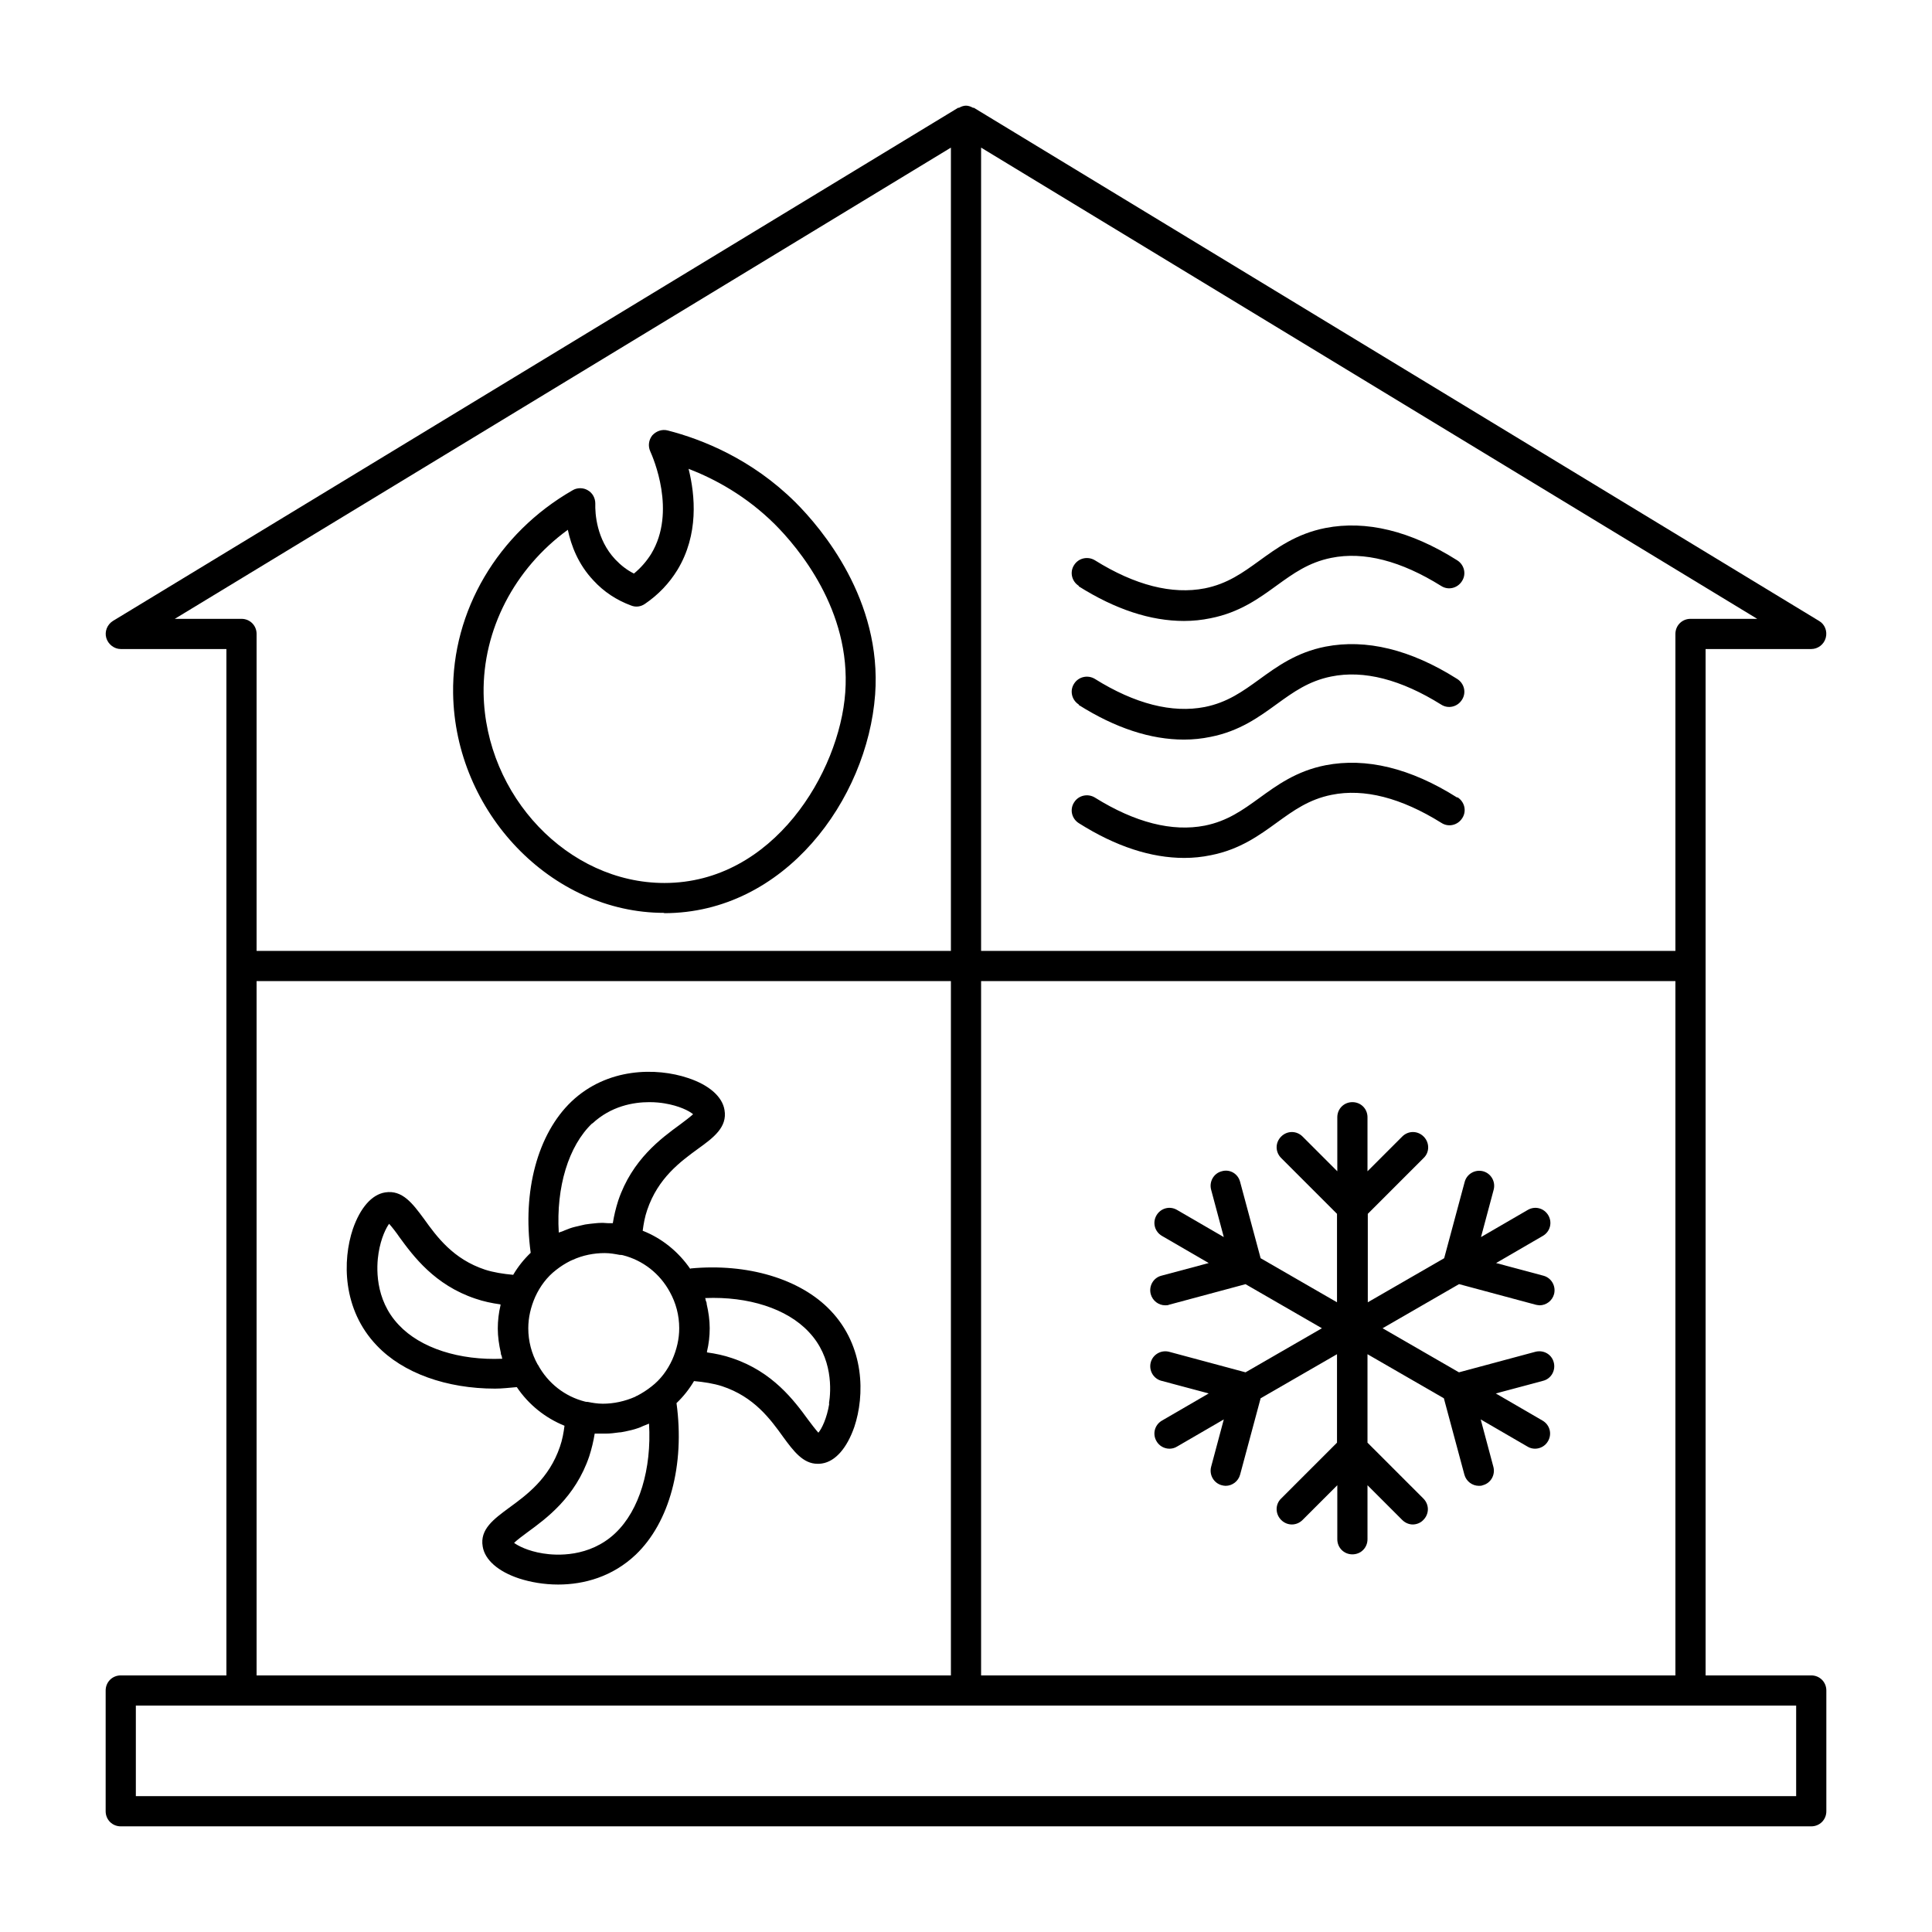
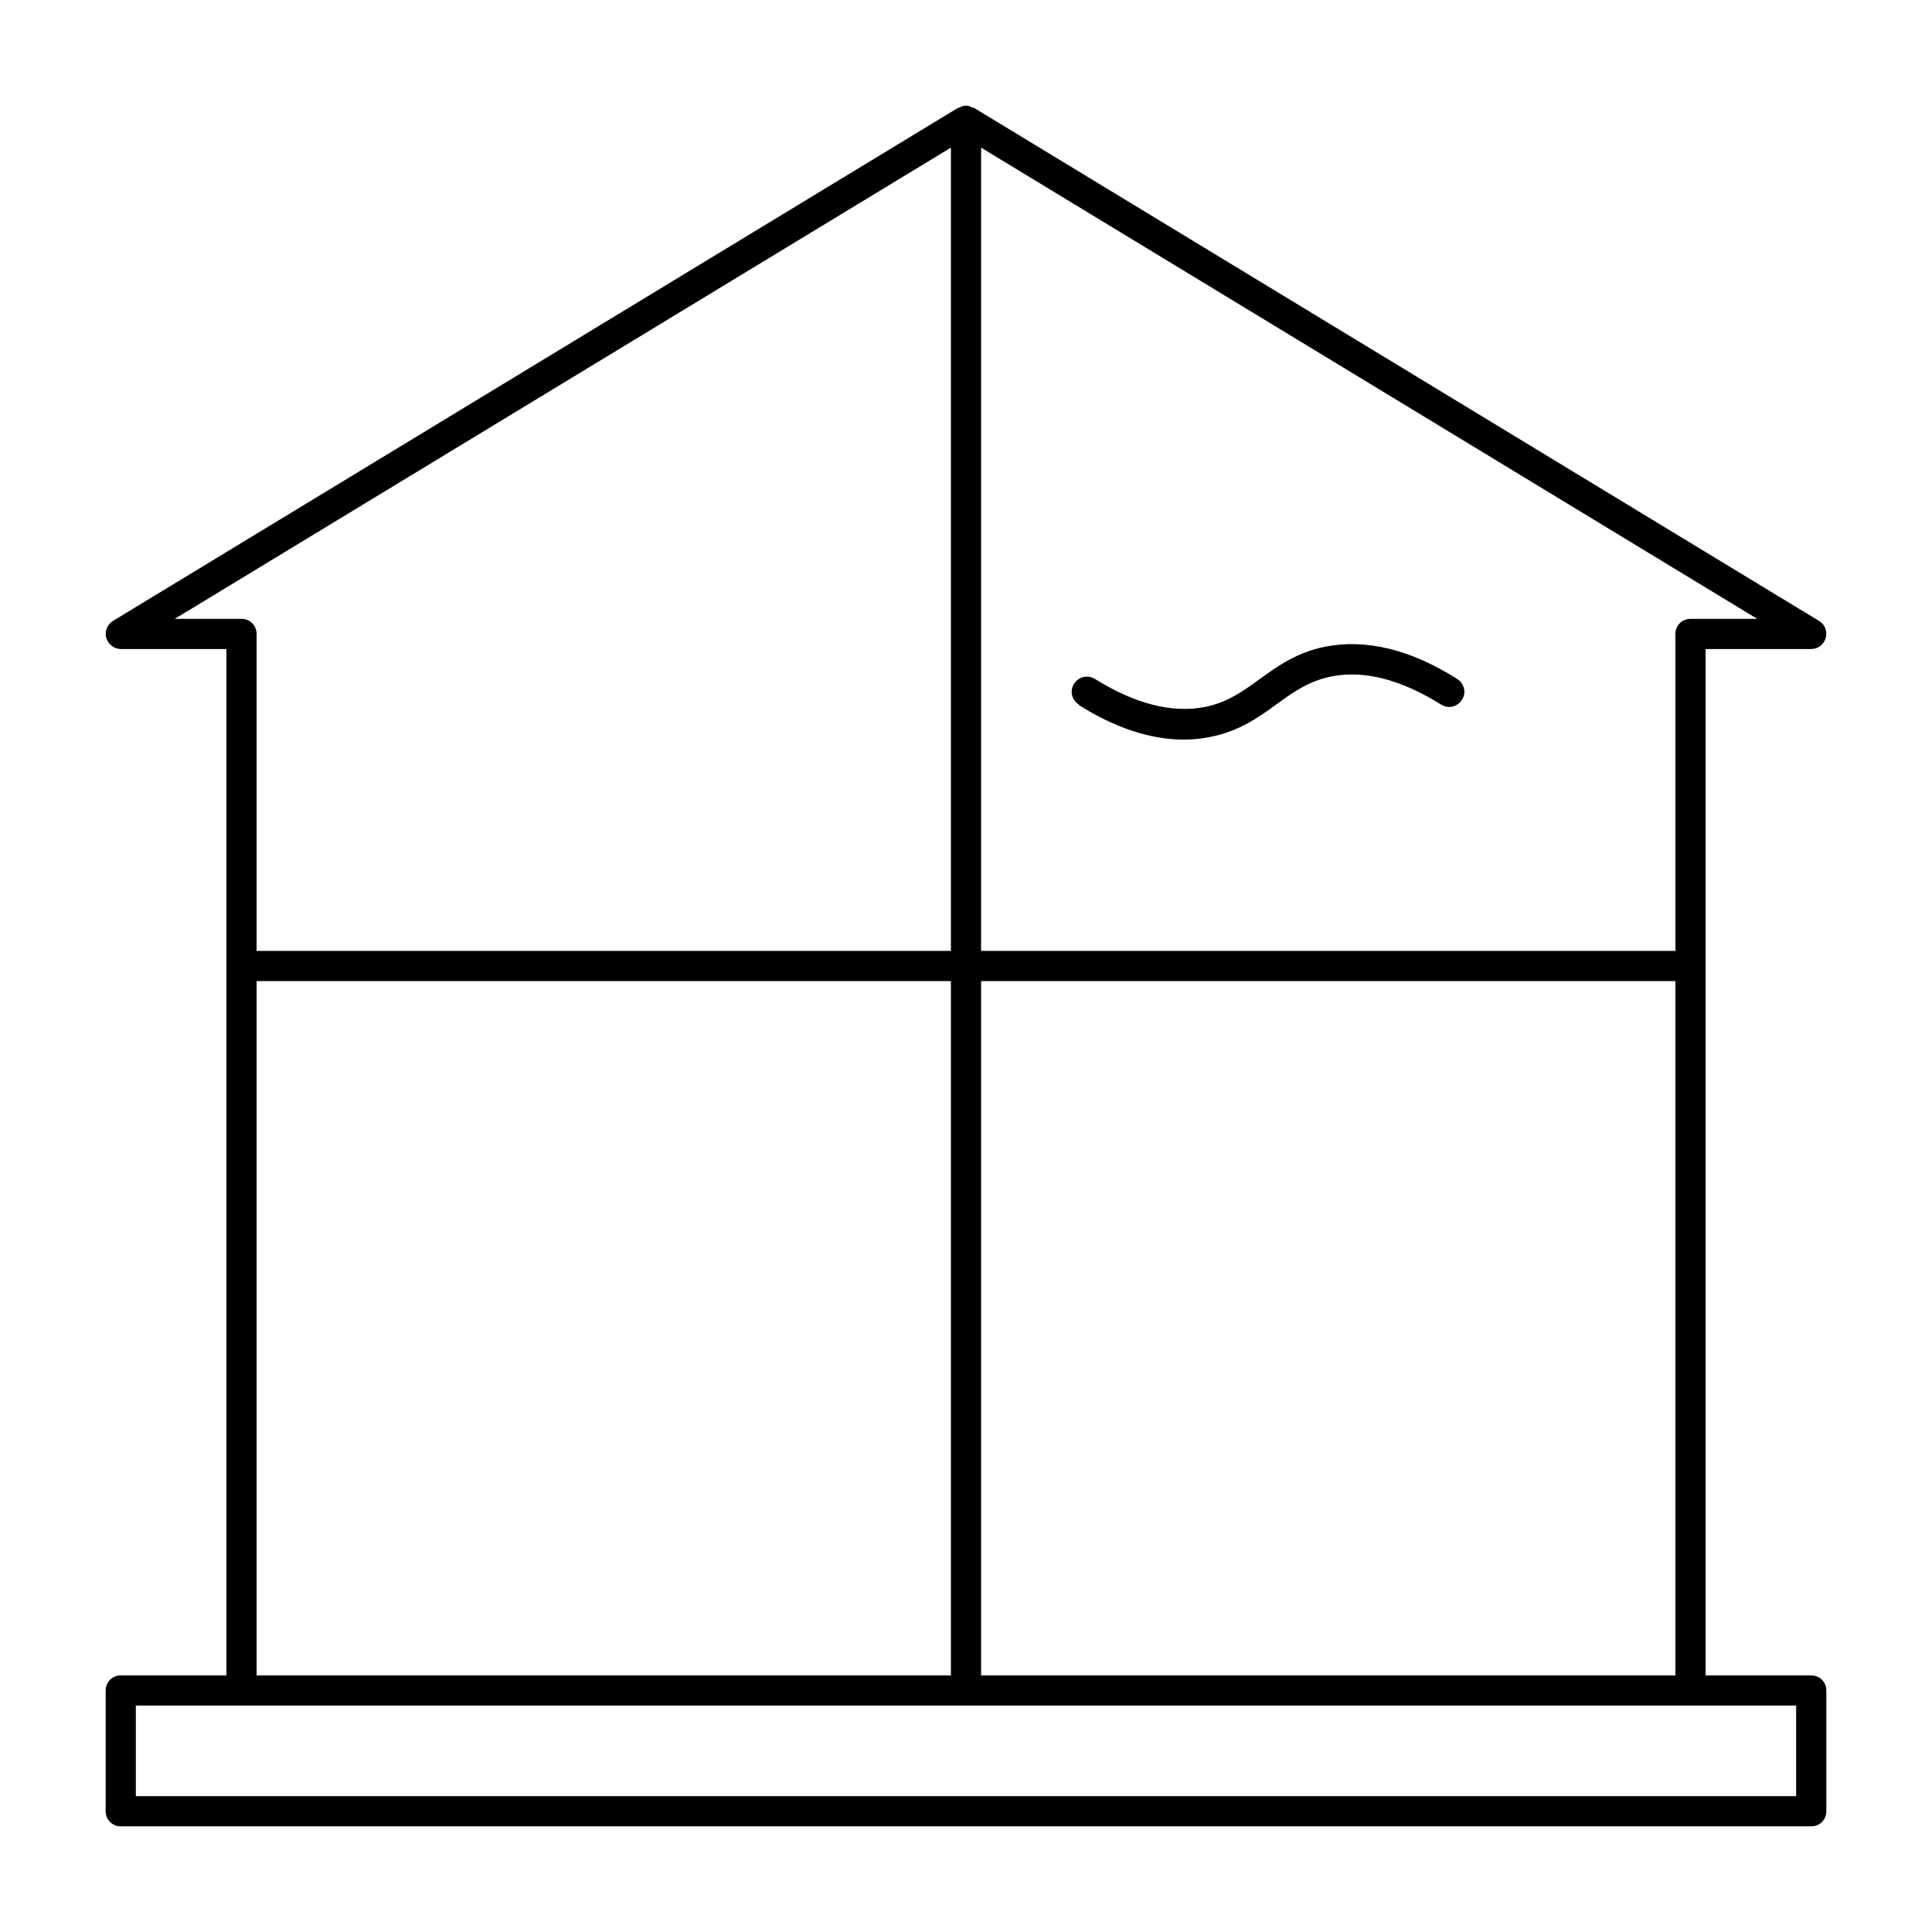
<svg xmlns="http://www.w3.org/2000/svg" id="Layer_1" viewBox="0 0 64 64" data-name="Layer 1">
  <path d="m60 55.5h-3.5v-34h3.5c.22 0 .42-.15.48-.37s-.03-.45-.22-.56l-28-17s-.02 0-.03 0c-.07-.04-.15-.07-.23-.07s-.16.03-.23.07c0 0-.02 0-.03 0l-28 17c-.19.12-.28.35-.22.56s.26.37.48.37h3.5v34h-3.5c-.28 0-.5.22-.5.5v4c0 .28.22.5.5.5h56c.28 0 .5-.22.5-.5v-4c0-.28-.22-.5-.5-.5zm-27.5-23h23v23h-23zm23.5-12c-.28 0-.5.22-.5.5v10.5h-23v-26.61l25.71 15.61zm-50.21 0 25.71-15.61v26.61h-23v-10.5c0-.28-.22-.5-.5-.5zm2.71 12h23v23h-23zm51 27h-55v-3h55z" />
-   <path d="m22 30.25c3.99 0 6.73-3.76 6.99-7.24.23-3.14-1.77-5.5-2.64-6.37-1.45-1.44-3.1-2.09-4.23-2.38-.19-.05-.38.02-.51.16-.12.15-.15.35-.07.53.09.2.88 2 .03 3.4-.15.24-.34.46-.57.65-.24-.12-.44-.28-.62-.47-.62-.66-.67-1.52-.66-1.85 0-.18-.09-.35-.25-.44-.15-.09-.35-.09-.5 0-2.48 1.42-4 4-3.96 6.73.06 3.94 3.26 7.27 6.99 7.27zm-3.19-12.7c.11.52.34 1.14.85 1.68.34.37.76.65 1.25.83.15.06.32.04.46-.06.44-.3.8-.68 1.07-1.12.71-1.17.59-2.47.37-3.35.88.34 1.91.9 2.85 1.83.77.77 2.54 2.85 2.34 5.58-.19 2.64-2.38 6.31-5.99 6.31-3.19 0-5.93-2.88-5.99-6.28-.03-2.11 1.02-4.13 2.79-5.42z" />
-   <path d="m35.73 19.42c1.22.77 2.39 1.15 3.49 1.15.3 0 .59-.03.88-.09.97-.19 1.62-.67 2.2-1.09.54-.39 1.05-.76 1.8-.91 1.08-.22 2.31.1 3.64.93.23.15.54.08.69-.16.15-.23.08-.54-.16-.69-1.55-.98-3.02-1.33-4.36-1.07-.97.19-1.62.67-2.2 1.09-.54.39-1.05.76-1.8.91-1.08.21-2.31-.1-3.64-.93-.23-.14-.54-.08-.69.16-.15.23-.08.54.16.69z" />
  <path d="m35.73 23.35c1.22.77 2.39 1.15 3.49 1.15.3 0 .59-.03.88-.09.97-.19 1.62-.67 2.2-1.09.54-.39 1.05-.76 1.8-.91 1.08-.22 2.31.1 3.64.93.23.15.54.08.69-.16.15-.23.08-.54-.16-.69-1.55-.98-3.02-1.33-4.36-1.07-.97.19-1.62.67-2.2 1.09-.54.39-1.05.76-1.8.91-1.08.21-2.31-.1-3.64-.93-.23-.14-.54-.08-.69.16-.15.23-.08.54.16.69z" />
-   <path d="m48.27 26.42c-1.55-.98-3.02-1.33-4.36-1.07-.97.19-1.62.67-2.2 1.09-.54.39-1.05.76-1.8.91-1.08.21-2.31-.1-3.64-.93-.23-.14-.54-.08-.69.16-.15.23-.08.54.16.69 1.22.77 2.39 1.15 3.49 1.15.3 0 .59-.03.88-.09.97-.19 1.62-.67 2.2-1.09.54-.39 1.05-.76 1.8-.91 1.08-.22 2.31.1 3.64.93.23.15.54.08.69-.16.15-.23.08-.54-.16-.69z" />
-   <path d="m48.34 42.54 2.53.68s.09.02.13.02c.22 0 .42-.15.48-.37.07-.27-.09-.54-.35-.61l-1.57-.42 1.55-.9c.24-.14.32-.44.18-.68s-.44-.32-.68-.18l-1.55.9.42-1.57c.07-.27-.09-.54-.35-.61-.27-.07-.54.09-.61.35l-.68 2.53-2.53 1.46v-2.93l1.85-1.85c.2-.19.2-.51 0-.71s-.51-.2-.71 0l-1.15 1.15v-1.79c0-.28-.22-.5-.5-.5s-.5.22-.5.5v1.79l-1.15-1.15c-.2-.2-.51-.2-.71 0s-.2.51 0 .71l1.85 1.85v2.93l-2.53-1.46-.68-2.53c-.07-.27-.34-.43-.61-.35-.27.07-.42.35-.35.61l.42 1.57-1.55-.9c-.24-.14-.54-.06-.68.18s-.06.54.18.68l1.55.9-1.57.42c-.27.07-.42.35-.35.61.06.22.26.37.48.37.04 0 .09 0 .13-.02l2.53-.68 2.53 1.46-2.53 1.46-2.53-.68c-.27-.07-.54.09-.61.35-.07.27.09.54.35.61l1.57.42-1.55.9c-.24.14-.32.44-.18.68.09.16.26.25.43.25.08 0 .17-.02.25-.07l1.55-.9-.42 1.57c-.07.27.09.54.35.61.04.01.09.02.13.02.22 0 .42-.15.48-.37l.68-2.53 2.53-1.46v2.93l-1.85 1.85c-.2.19-.2.51 0 .71s.51.2.71 0l1.15-1.15v1.79c0 .28.22.5.5.5s.5-.22.5-.5v-1.79l1.15 1.15c.1.1.23.15.35.15s.26-.05.35-.15c.2-.2.2-.51 0-.71l-1.85-1.85v-2.93l2.53 1.46.68 2.53c.06.22.26.37.48.37.04 0 .09 0 .13-.02.27-.07.42-.35.35-.61l-.42-1.57 1.55.9c.08.05.17.07.25.07.17 0 .34-.09.43-.25.14-.24.06-.54-.18-.68l-1.55-.9 1.57-.42c.27-.07.42-.35.35-.61-.07-.27-.34-.42-.61-.35l-2.53.68-2.53-1.46 2.53-1.46z" />
-   <path d="m22.87 42.04c-.39-.57-.94-1.02-1.58-1.27.03-.23.07-.46.15-.69.36-1.06 1.1-1.6 1.69-2.03.5-.36.97-.71.87-1.28-.07-.44-.51-.83-1.21-1.06-1.04-.35-2.67-.35-3.86.78-1.12 1.07-1.63 2.97-1.35 5.01-.23.22-.42.46-.58.73-.33-.03-.65-.08-.93-.17-1.06-.35-1.6-1.09-2.03-1.69-.37-.5-.71-.96-1.28-.87-.45.07-.83.52-1.07 1.21-.35 1.04-.35 2.67.79 3.86.87.92 2.32 1.43 3.92 1.43.23 0 .48-.03.72-.05.39.58.94 1.02 1.58 1.28-.03.23-.07.46-.15.69-.36 1.06-1.1 1.6-1.69 2.03-.5.37-.97.71-.87 1.28.07.44.51.83 1.21 1.06.37.12.82.2 1.29.2.86 0 1.8-.26 2.57-.99 1.12-1.07 1.63-2.97 1.35-5.02.23-.22.42-.46.58-.73.33.03.65.08.93.17 1.06.35 1.6 1.09 2.03 1.69.33.45.65.88 1.13.88.05 0 .1 0 .15-.01.45-.07.83-.52 1.07-1.21.35-1.04.35-2.67-.79-3.86-1-1.05-2.76-1.57-4.64-1.39zm-3.25-4.82c.62-.58 1.36-.71 1.89-.71.21 0 .38.02.5.04.49.08.82.25.95.36-.1.09-.28.23-.43.34-.63.46-1.59 1.16-2.05 2.52-.08.25-.14.5-.18.75-.05 0-.1 0-.15 0-.06 0-.11-.01-.16-.01-.03 0-.05 0-.08 0-.12 0-.24.02-.36.03-.11.01-.22.03-.33.06-.12.03-.23.05-.34.09-.06.02-.12.05-.18.07-.06.03-.13.05-.19.07-.09-1.5.32-2.87 1.11-3.62zm-6.41 6.67c-.81-.85-.74-1.95-.67-2.38.08-.51.26-.85.35-.97.09.1.24.29.34.44.46.63 1.17 1.59 2.52 2.04.26.09.54.15.83.19v.03c-.06.25-.09.51-.09.77 0 .27.04.54.1.8 0 .04.01.08.03.11 0 .03.01.06.02.09-1.42.06-2.71-.35-3.43-1.12zm4.6 1.31c-.2-.36-.31-.77-.31-1.2 0-.35.08-.7.23-1.04.16-.35.39-.66.69-.89.15-.12.31-.22.49-.31.02 0 .03-.02.05-.02.34-.16.72-.23 1.07-.23.18 0 .34.03.5.06.03 0 .07 0 .1.01.67.17 1.23.61 1.56 1.22.2.36.31.77.31 1.2 0 .35-.08.7-.23 1.04s0 0 0 0c-.16.35-.39.66-.69.89-.15.12-.31.22-.48.31-.02 0-.04.02-.06.03-.34.15-.71.23-1.07.23-.18 0-.35-.03-.5-.06-.03 0-.06 0-.09-.01-.67-.17-1.23-.61-1.56-1.22zm2.57 5.59c-.86.81-1.96.74-2.39.67-.51-.08-.84-.26-.96-.35.09-.09.29-.24.44-.35.63-.46 1.59-1.16 2.05-2.52.08-.25.14-.5.18-.75h.16.15.06c.15 0 .29-.02.44-.04.07 0 .13-.02.2-.03.14-.03.28-.06.42-.11.06-.02.11-.04.17-.07.07-.03.13-.05.2-.08.09 1.5-.32 2.87-1.11 3.62zm7.09-4.29c-.08.49-.25.83-.36.96-.09-.1-.23-.28-.34-.43-.46-.63-1.17-1.59-2.52-2.04-.26-.09-.54-.15-.83-.19 0 0 0-.02 0-.03.06-.25.09-.51.09-.77 0-.27-.04-.54-.1-.8 0-.04-.01-.08-.03-.11 0-.03-.01-.06-.02-.09 1.43-.06 2.71.35 3.43 1.12.81.85.74 1.95.67 2.38z" />
</svg>